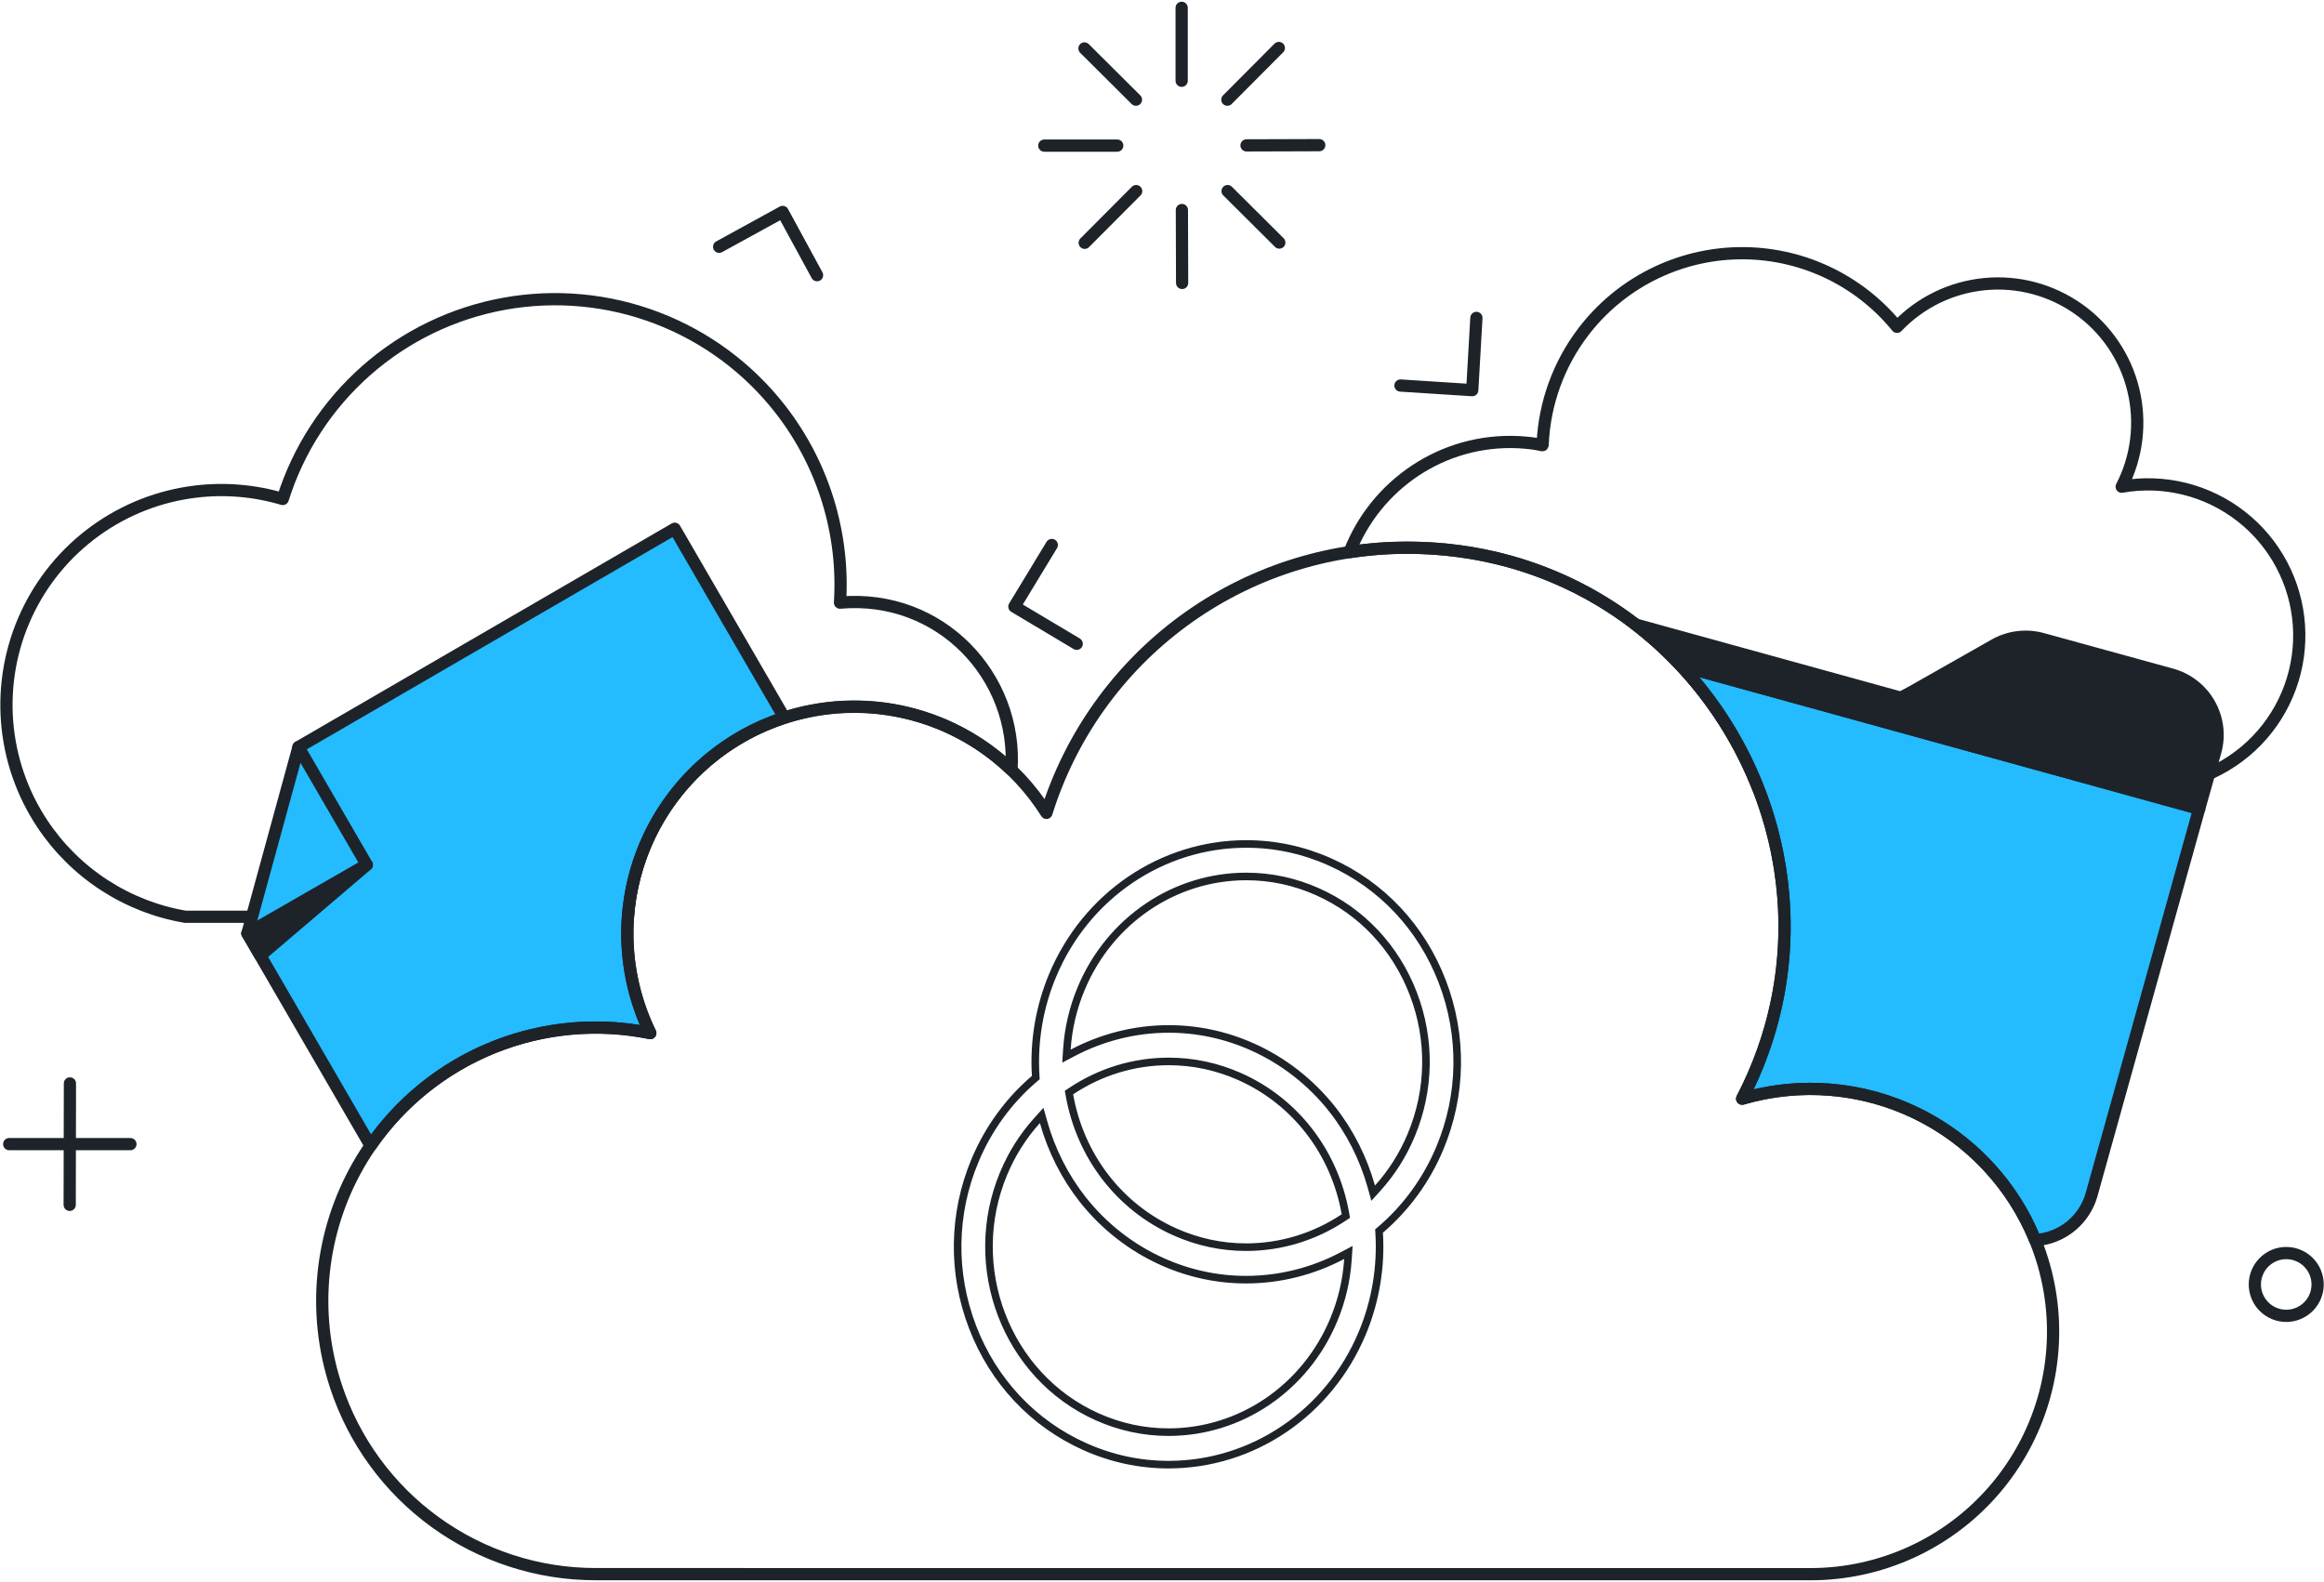
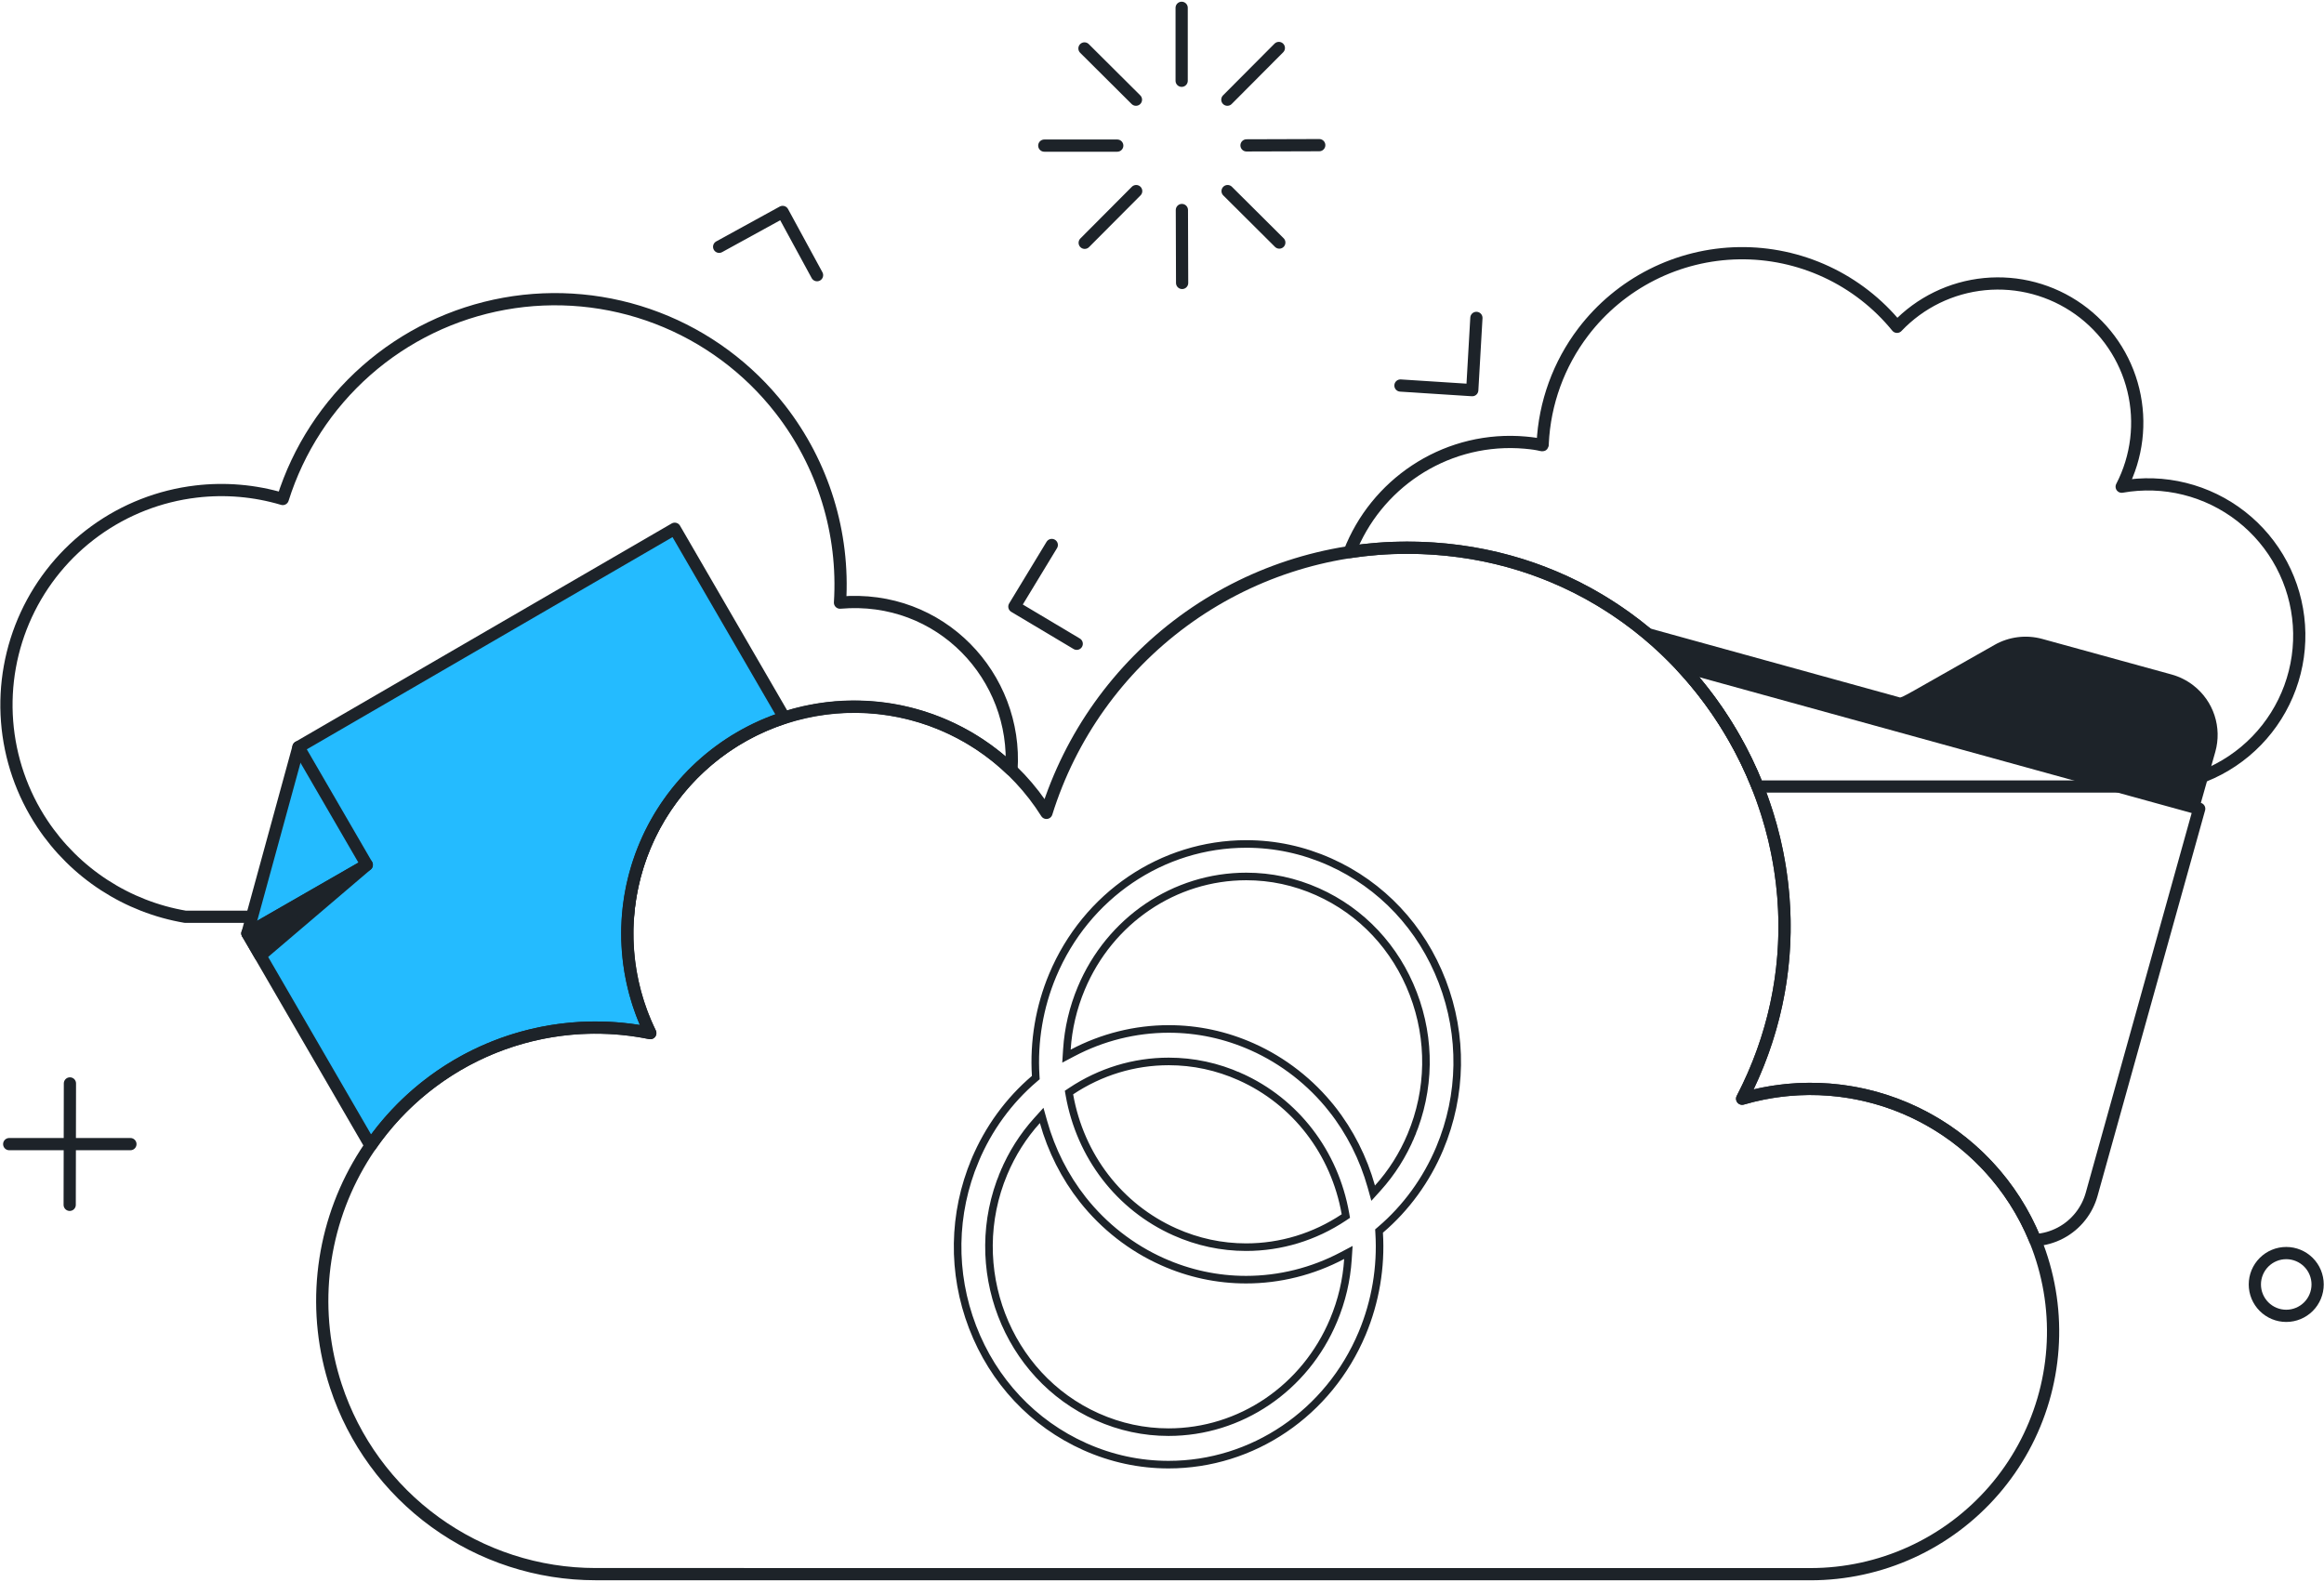
<svg xmlns="http://www.w3.org/2000/svg" width="307" height="209" viewBox="0 0 307 209" fill="none">
  <path d="M103.075 54.06C108.738 61.329 111.545 70.42 110.965 79.617C124.289 78.444 134.442 89.432 133.617 101.717C129.515 97.773 124.375 95.078 118.797 93.947C113.22 92.816 107.436 93.296 102.121 95.331C96.806 97.366 92.181 100.871 88.785 105.438C85.388 110.005 83.362 115.443 82.943 121.119H24.483C20.665 120.469 17.02 119.045 13.773 116.935C10.526 114.824 7.744 112.072 5.6 108.847C2.914 104.807 1.308 100.147 0.936 95.31C0.563 90.474 1.436 85.622 3.471 81.219C5.507 76.816 8.637 73.007 12.562 70.158C16.488 67.308 21.078 65.512 25.896 64.941C29.741 64.484 33.64 64.818 37.351 65.924C39.415 59.364 43.233 53.492 48.394 48.945C53.554 44.398 59.859 41.349 66.627 40.127C73.395 38.905 80.369 39.558 86.793 42.014C93.217 44.469 98.847 48.635 103.075 54.06Z" stroke="#1D2329" stroke-width="1.615" stroke-linecap="round" stroke-linejoin="round" />
  <path d="M280.274 64.299C282.31 60.364 282.857 55.826 281.815 51.52C280.773 47.213 278.212 43.428 274.603 40.858C270.993 38.289 266.577 37.109 262.167 37.535C257.757 37.961 253.648 39.964 250.597 43.176C248.077 40.081 244.887 37.598 241.268 35.914C237.649 34.23 233.695 33.389 229.703 33.455C225.712 33.52 221.788 34.491 218.226 36.293C214.665 38.096 211.558 40.682 209.141 43.859C205.909 48.11 204.043 53.242 203.789 58.575C203.786 58.709 203.805 58.778 203.781 58.804C203.707 58.879 203.238 58.567 200.588 58.415C190.564 57.933 181.727 64.05 178.276 72.941C180.785 72.555 183.32 72.361 185.859 72.361C207.907 72.361 225.068 86.039 232.174 103.912H282.996C285.796 104.02 288.588 103.538 291.19 102.496C293.792 101.454 296.145 99.876 298.097 97.865C300.048 95.854 301.555 93.454 302.518 90.823C303.482 88.191 303.88 85.386 303.688 82.59C303.496 79.794 302.718 77.07 301.403 74.595C300.089 72.119 298.268 69.948 296.06 68.223C293.851 66.498 291.304 65.257 288.584 64.581C285.865 63.905 283.033 63.809 280.274 64.299Z" stroke="#1D2329" stroke-width="1.615" stroke-linecap="round" stroke-linejoin="round" />
  <path fill-rule="evenodd" clip-rule="evenodd" d="M39.426 98.705L89.131 69.857L103.605 94.81C99.52 96.133 95.768 98.317 92.601 101.216C89.434 104.115 86.927 107.66 85.248 111.612C83.57 115.563 82.76 119.829 82.873 124.121C82.986 128.413 84.019 132.631 85.903 136.488C78.964 135.071 71.76 135.725 65.19 138.37C58.62 141.015 52.973 145.535 48.952 151.365L32.686 123.315L39.426 98.705Z" fill="#24BBFF" />
  <path d="M48.452 114.259L34.394 126.242L32.686 123.316L48.452 114.259Z" fill="#1D2329" />
  <path d="M48.452 114.259L34.394 126.242L32.686 123.316L48.452 114.259Z" stroke="#1D2329" stroke-width="1.615" stroke-linecap="round" stroke-linejoin="round" />
  <path d="M39.426 98.705L48.452 114.259L32.686 123.315" stroke="#1D2329" stroke-width="1.615" stroke-linecap="round" stroke-linejoin="round" />
  <path d="M39.426 98.705L89.131 69.857L103.605 94.81C99.52 96.133 95.768 98.317 92.601 101.216C89.434 104.115 86.927 107.66 85.248 111.612C83.57 115.563 82.76 119.829 82.873 124.121C82.986 128.413 84.019 132.631 85.903 136.488C78.964 135.071 71.76 135.725 65.19 138.37C58.62 141.015 52.973 145.535 48.952 151.365L32.686 123.315L39.426 98.705Z" stroke="#1D2329" stroke-width="1.615" stroke-linecap="round" stroke-linejoin="round" />
-   <path fill-rule="evenodd" clip-rule="evenodd" d="M268.848 163.834C270.016 163.762 271.154 163.442 272.189 162.896C273.224 162.351 274.131 161.592 274.85 160.67C275.521 159.812 276.016 158.83 276.308 157.781L290.514 106.848L222.077 87.968C235.808 102.66 240.449 125.311 230.136 145.155C237.756 142.918 245.936 143.59 253.088 147.042C260.241 150.493 265.857 156.477 268.848 163.834Z" fill="#24BBFF" />
  <path fill-rule="evenodd" clip-rule="evenodd" d="M222.077 87.968L290.514 106.847L292.642 99.324C293.087 97.742 293.049 96.063 292.535 94.502C292.021 92.941 291.052 91.569 289.754 90.561C288.893 89.891 287.909 89.397 286.857 89.108L269.78 84.411C268.727 84.122 267.628 84.043 266.545 84.18C265.462 84.316 264.416 84.664 263.468 85.205C251.67 91.882 251.233 92.226 250.924 92.134C250.889 92.123 250.857 92.109 250.812 92.096L216.065 82.504C218.215 84.158 220.225 85.986 222.077 87.968Z" fill="#1D2329" />
-   <path d="M290.514 106.847L290.3 107.622C290.505 107.678 290.724 107.652 290.908 107.547C291.093 107.443 291.229 107.27 291.287 107.066L290.514 106.847ZM222.077 87.968L221.489 88.516C221.59 88.624 221.72 88.703 221.863 88.742L222.077 87.968ZM292.642 99.324L293.415 99.542L293.416 99.541L292.642 99.324ZM286.857 89.109L286.643 89.883H286.645L286.857 89.109ZM269.78 84.412L269.994 83.637H269.992L269.78 84.412ZM263.468 85.205L263.863 85.904H263.867L263.468 85.205ZM250.812 92.096L251.027 91.321H251.026L250.812 92.096ZM216.065 82.504L216.279 81.73C216.1 81.68 215.908 81.695 215.738 81.771C215.568 81.847 215.43 81.979 215.347 82.146C215.264 82.312 215.241 82.502 215.283 82.684C215.324 82.865 215.428 83.027 215.575 83.141L216.065 82.504ZM290.728 106.073L222.289 87.193L221.863 88.742L290.3 107.622L290.728 106.073ZM291.869 99.105L289.741 106.629L291.287 107.066L293.415 99.542L291.869 99.105ZM292.089 96.189C292.209 97.166 292.133 98.158 291.867 99.107L293.416 99.541C293.738 98.388 293.829 97.183 293.685 95.994L292.089 96.189ZM291.173 93.409C291.659 94.266 291.97 95.211 292.089 96.189L293.685 95.996C293.54 94.808 293.161 93.66 292.571 92.618L291.173 93.41V93.409ZM289.261 91.194C290.039 91.8 290.688 92.552 291.173 93.41L292.571 92.618C291.981 91.576 291.192 90.662 290.247 89.927L289.261 91.196V91.194ZM286.645 89.883C287.594 90.143 288.483 90.59 289.261 91.194L290.247 89.927C289.303 89.191 288.223 88.65 287.069 88.334L286.645 89.883ZM269.566 85.186L286.643 89.883L287.071 88.334L269.994 83.637L269.566 85.186ZM266.645 84.977C267.623 84.854 268.617 84.925 269.568 85.186L269.992 83.637C268.838 83.32 267.632 83.234 266.444 83.383L266.645 84.977ZM263.867 85.903C264.723 85.414 265.666 85.099 266.645 84.977L266.444 83.383C265.256 83.533 264.11 83.915 263.069 84.508L263.867 85.903ZM250.695 92.904C251.082 93.018 251.413 92.886 251.691 92.76C251.995 92.62 252.475 92.359 253.28 91.908C254.905 91 257.972 89.24 263.863 85.904L263.073 84.506C257.166 87.849 254.116 89.599 252.494 90.507C251.676 90.965 251.254 91.191 251.019 91.299C250.759 91.418 250.92 91.294 251.153 91.363L250.695 92.904ZM250.597 92.87C250.587 92.867 250.58 92.864 250.593 92.87L250.627 92.882L250.695 92.904L251.153 91.363L251.169 91.37L251.151 91.362C251.11 91.346 251.069 91.333 251.027 91.321L250.597 92.87ZM215.85 83.279L250.598 92.87L251.026 91.321L216.279 81.73L215.85 83.279ZM215.575 83.141C217.69 84.768 219.668 86.567 221.489 88.517L222.663 87.42C220.782 85.406 218.738 83.549 216.554 81.868L215.575 83.141Z" fill="#1D2329" />
  <path d="M268.848 163.834C270.016 163.762 271.154 163.442 272.189 162.896C273.224 162.351 274.131 161.592 274.85 160.67C275.521 159.812 276.016 158.83 276.308 157.781L290.514 106.848L222.077 87.968C235.808 102.66 240.449 125.311 230.136 145.155C237.756 142.918 245.936 143.59 253.088 147.042C260.241 150.493 265.857 156.477 268.848 163.834Z" stroke="#1D2329" stroke-width="1.615" stroke-linecap="round" stroke-linejoin="round" />
  <path d="M137.952 19.238H147.588" stroke="#1D2329" stroke-width="1.615" stroke-linecap="round" stroke-linejoin="round" />
  <path d="M164.665 19.207L174.271 19.177" stroke="#1D2329" stroke-width="1.615" stroke-linecap="round" stroke-linejoin="round" />
  <path d="M156.097 1.033V10.67" stroke="#1D2329" stroke-width="1.615" stroke-linecap="round" stroke-linejoin="round" />
  <path d="M156.127 27.746L156.158 37.381" stroke="#1D2329" stroke-width="1.615" stroke-linecap="round" stroke-linejoin="round" />
  <path d="M143.258 6.4L150.058 13.17" stroke="#1D2329" stroke-width="1.615" stroke-linecap="round" stroke-linejoin="round" />
  <path d="M162.165 25.247L168.996 32.045" stroke="#1D2329" stroke-width="1.615" stroke-linecap="round" stroke-linejoin="round" />
  <path d="M168.935 6.339L162.134 13.17" stroke="#1D2329" stroke-width="1.615" stroke-linecap="round" stroke-linejoin="round" />
  <path d="M150.089 25.247L143.289 32.076" stroke="#1D2329" stroke-width="1.615" stroke-linecap="round" stroke-linejoin="round" />
  <path d="M9.237 143.137L9.206 159.175" stroke="#1D2329" stroke-width="1.615" stroke-linecap="round" stroke-linejoin="round" />
  <path d="M17.227 151.155H1.217" stroke="#1D2329" stroke-width="1.615" stroke-linecap="round" stroke-linejoin="round" />
  <path d="M306.158 169.695C306.158 170.795 305.722 171.85 304.944 172.628C304.166 173.405 303.111 173.842 302.012 173.842C300.912 173.842 299.857 173.405 299.08 172.628C298.302 171.85 297.865 170.795 297.865 169.695C297.865 168.596 298.302 167.541 299.08 166.763C299.857 165.986 300.912 165.549 302.012 165.549C303.111 165.549 304.166 165.986 304.944 166.763C305.722 167.541 306.158 168.596 306.158 169.695Z" stroke="#1D2329" stroke-width="1.615" stroke-linecap="round" stroke-linejoin="round" />
  <path d="M78.673 207.966C71.066 207.967 63.654 205.564 57.493 201.102C51.333 196.64 46.74 190.346 44.37 183.118C42.795 178.322 42.244 173.249 42.752 168.227C43.26 163.205 44.815 158.345 47.318 153.962C49.82 149.578 53.214 145.768 57.281 142.777C61.347 139.786 65.995 137.682 70.926 136.599C75.856 135.515 80.958 135.477 85.904 136.488C82.544 129.592 81.956 121.671 84.26 114.354C86.563 107.037 91.584 100.882 98.288 97.154C104.992 93.426 112.87 92.41 120.301 94.314C127.732 96.219 134.15 100.899 138.235 107.392C141.401 97.238 147.73 88.362 156.298 82.06C164.865 75.758 175.223 72.359 185.859 72.361C223.653 72.361 247.083 112.548 230.137 145.155C236.782 143.208 243.878 143.465 250.366 145.886C256.853 148.308 262.382 152.764 266.127 158.588C268.611 162.454 270.234 166.809 270.887 171.357C271.541 175.905 271.21 180.54 269.915 184.949C268.621 189.357 266.393 193.435 263.384 196.907C260.375 200.38 256.656 203.165 252.477 205.074C248.298 206.983 243.757 207.972 239.163 207.972L78.673 207.966Z" stroke="#1D2329" stroke-width="1.615" stroke-linecap="round" stroke-linejoin="round" />
  <path d="M128.809 153.286L128.348 153.093L128.809 153.286C130.559 149.112 133.262 145.401 136.639 142.525L136.829 142.363L136.814 142.113C136.533 137.599 137.305 133.023 139.055 128.848C143.476 118.303 153.521 111.5 164.637 111.5C168.443 111.5 172.159 112.297 175.683 113.871C182.512 116.921 187.784 122.534 190.526 129.684C193.269 136.834 193.15 144.656 190.191 151.714C188.441 155.888 185.738 159.599 182.361 162.475L182.171 162.637L182.186 162.887C182.467 167.401 181.695 171.977 179.945 176.152C175.524 186.697 165.478 193.5 154.364 193.5C150.557 193.5 146.841 192.703 143.317 191.129C136.489 188.079 131.217 182.466 128.474 175.317C125.731 168.166 125.85 160.344 128.809 153.286ZM137.85 148.238L137.605 147.365L136.997 148.038C135.156 150.076 133.678 152.412 132.592 155.001L133.053 155.195L132.592 155.001C127.403 167.379 132.931 181.819 144.946 187.185C147.949 188.527 151.119 189.208 154.365 189.208C163.851 189.208 172.403 183.403 176.162 174.437C177.248 171.848 177.886 169.138 178.064 166.36L178.122 165.468L177.332 165.886C173.394 167.968 169.026 169.062 164.606 169.062C160.801 169.062 157.086 168.265 153.563 166.691C149.475 164.865 145.836 162.027 143.04 158.485C140.672 155.485 138.894 151.97 137.85 148.238ZM141.485 144.162L141.214 144.343L141.27 144.665C142.698 152.739 147.862 159.474 155.192 162.747C158.194 164.088 161.364 164.769 164.61 164.769C169.206 164.769 173.656 163.411 177.515 160.839L177.787 160.657L177.73 160.336C176.303 152.261 171.138 145.527 163.809 142.253L163.605 142.709L163.809 142.253C160.807 140.912 157.637 140.231 154.391 140.231C149.794 140.231 145.345 141.589 141.485 144.162ZM175.961 146.515L176.353 146.205L175.961 146.515C178.329 149.515 180.106 153.03 181.151 156.762L181.395 157.636L182.003 156.962C183.844 154.924 185.323 152.588 186.408 149.999L185.947 149.806L186.408 149.999C188.923 144.001 189.024 137.35 186.693 131.274C184.362 125.197 179.875 120.414 174.055 117.815C171.052 116.474 167.882 115.793 164.635 115.793C155.149 115.793 146.597 121.598 142.838 130.563C141.753 133.152 141.115 135.862 140.936 138.64L140.879 139.532L141.669 139.114C145.607 137.032 149.974 135.939 154.394 135.939C158.199 135.939 161.914 136.736 165.437 138.309C169.525 140.135 173.165 142.973 175.961 146.515Z" stroke="#1D2329" />
  <path d="M95 32.604L103.387 28L107.931 36.354" stroke="#1D2329" stroke-width="1.615" stroke-linecap="round" stroke-linejoin="round" />
  <path d="M142.234 85.051L134 80.142L138.94 72" stroke="#1D2329" stroke-width="1.615" stroke-linecap="round" stroke-linejoin="round" />
  <path d="M195.032 42L194.484 51.544L185 50.934" stroke="#1D2329" stroke-width="1.615" stroke-linecap="round" stroke-linejoin="round" />
</svg>